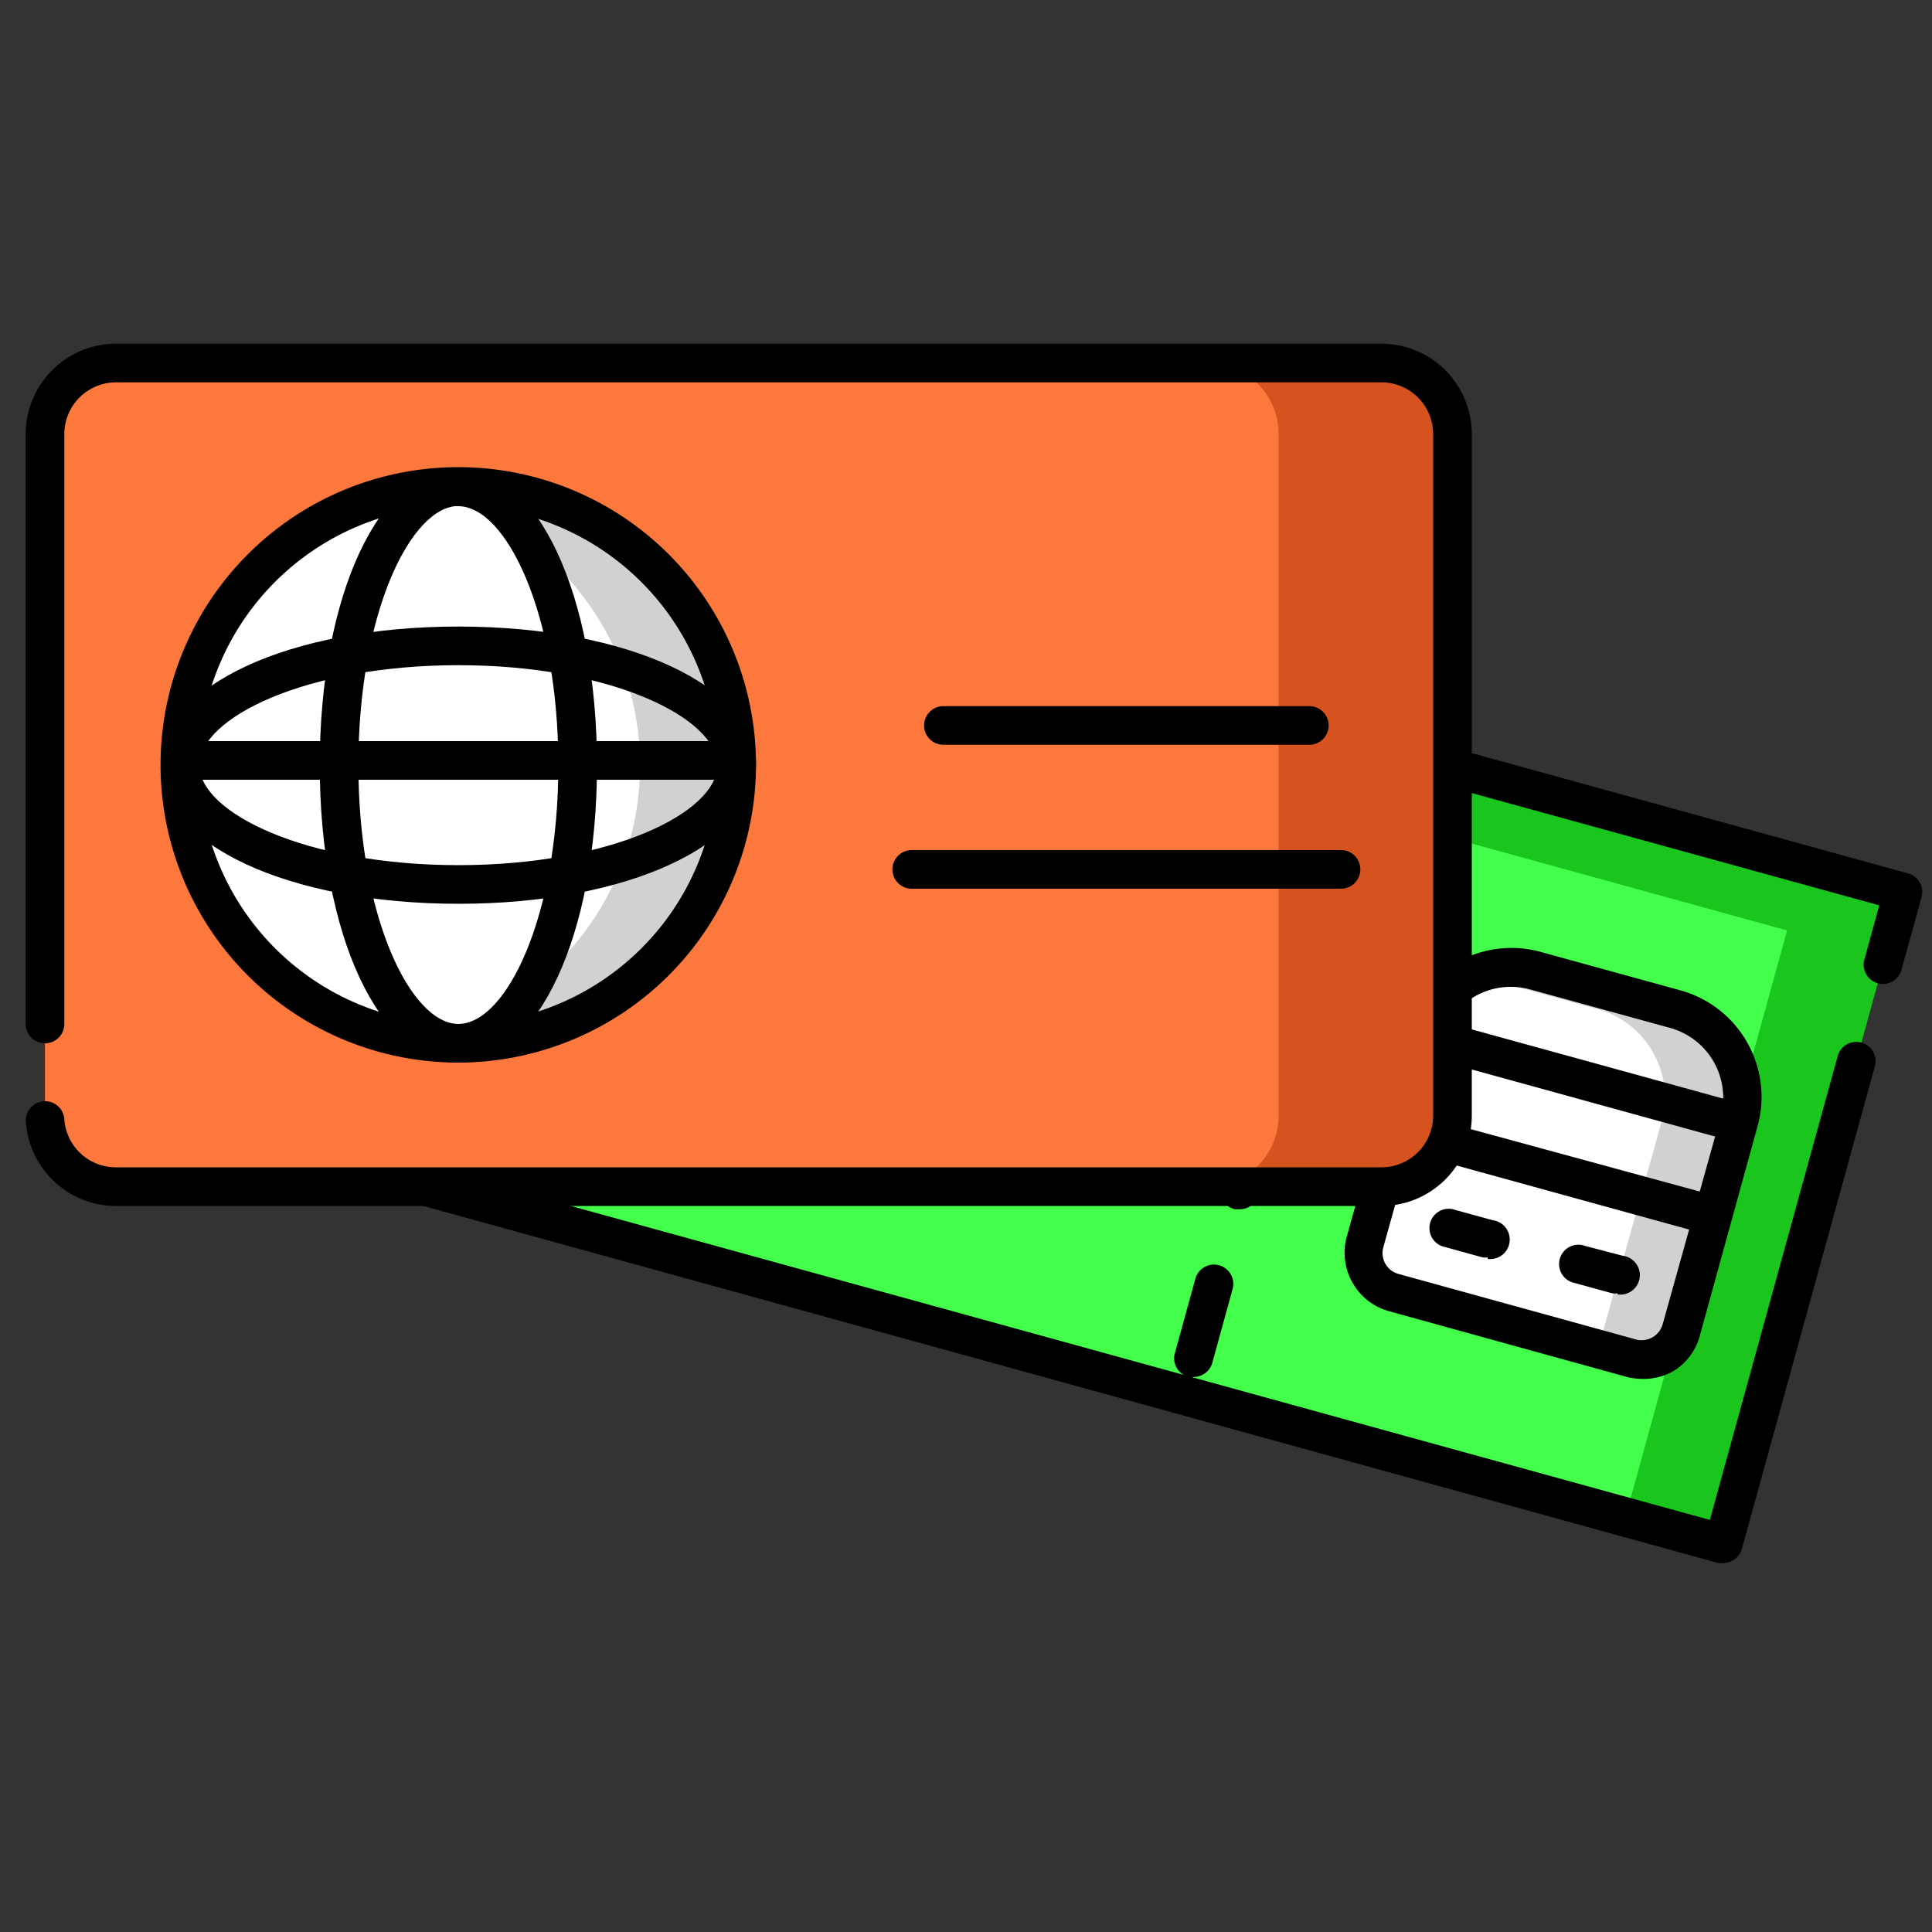
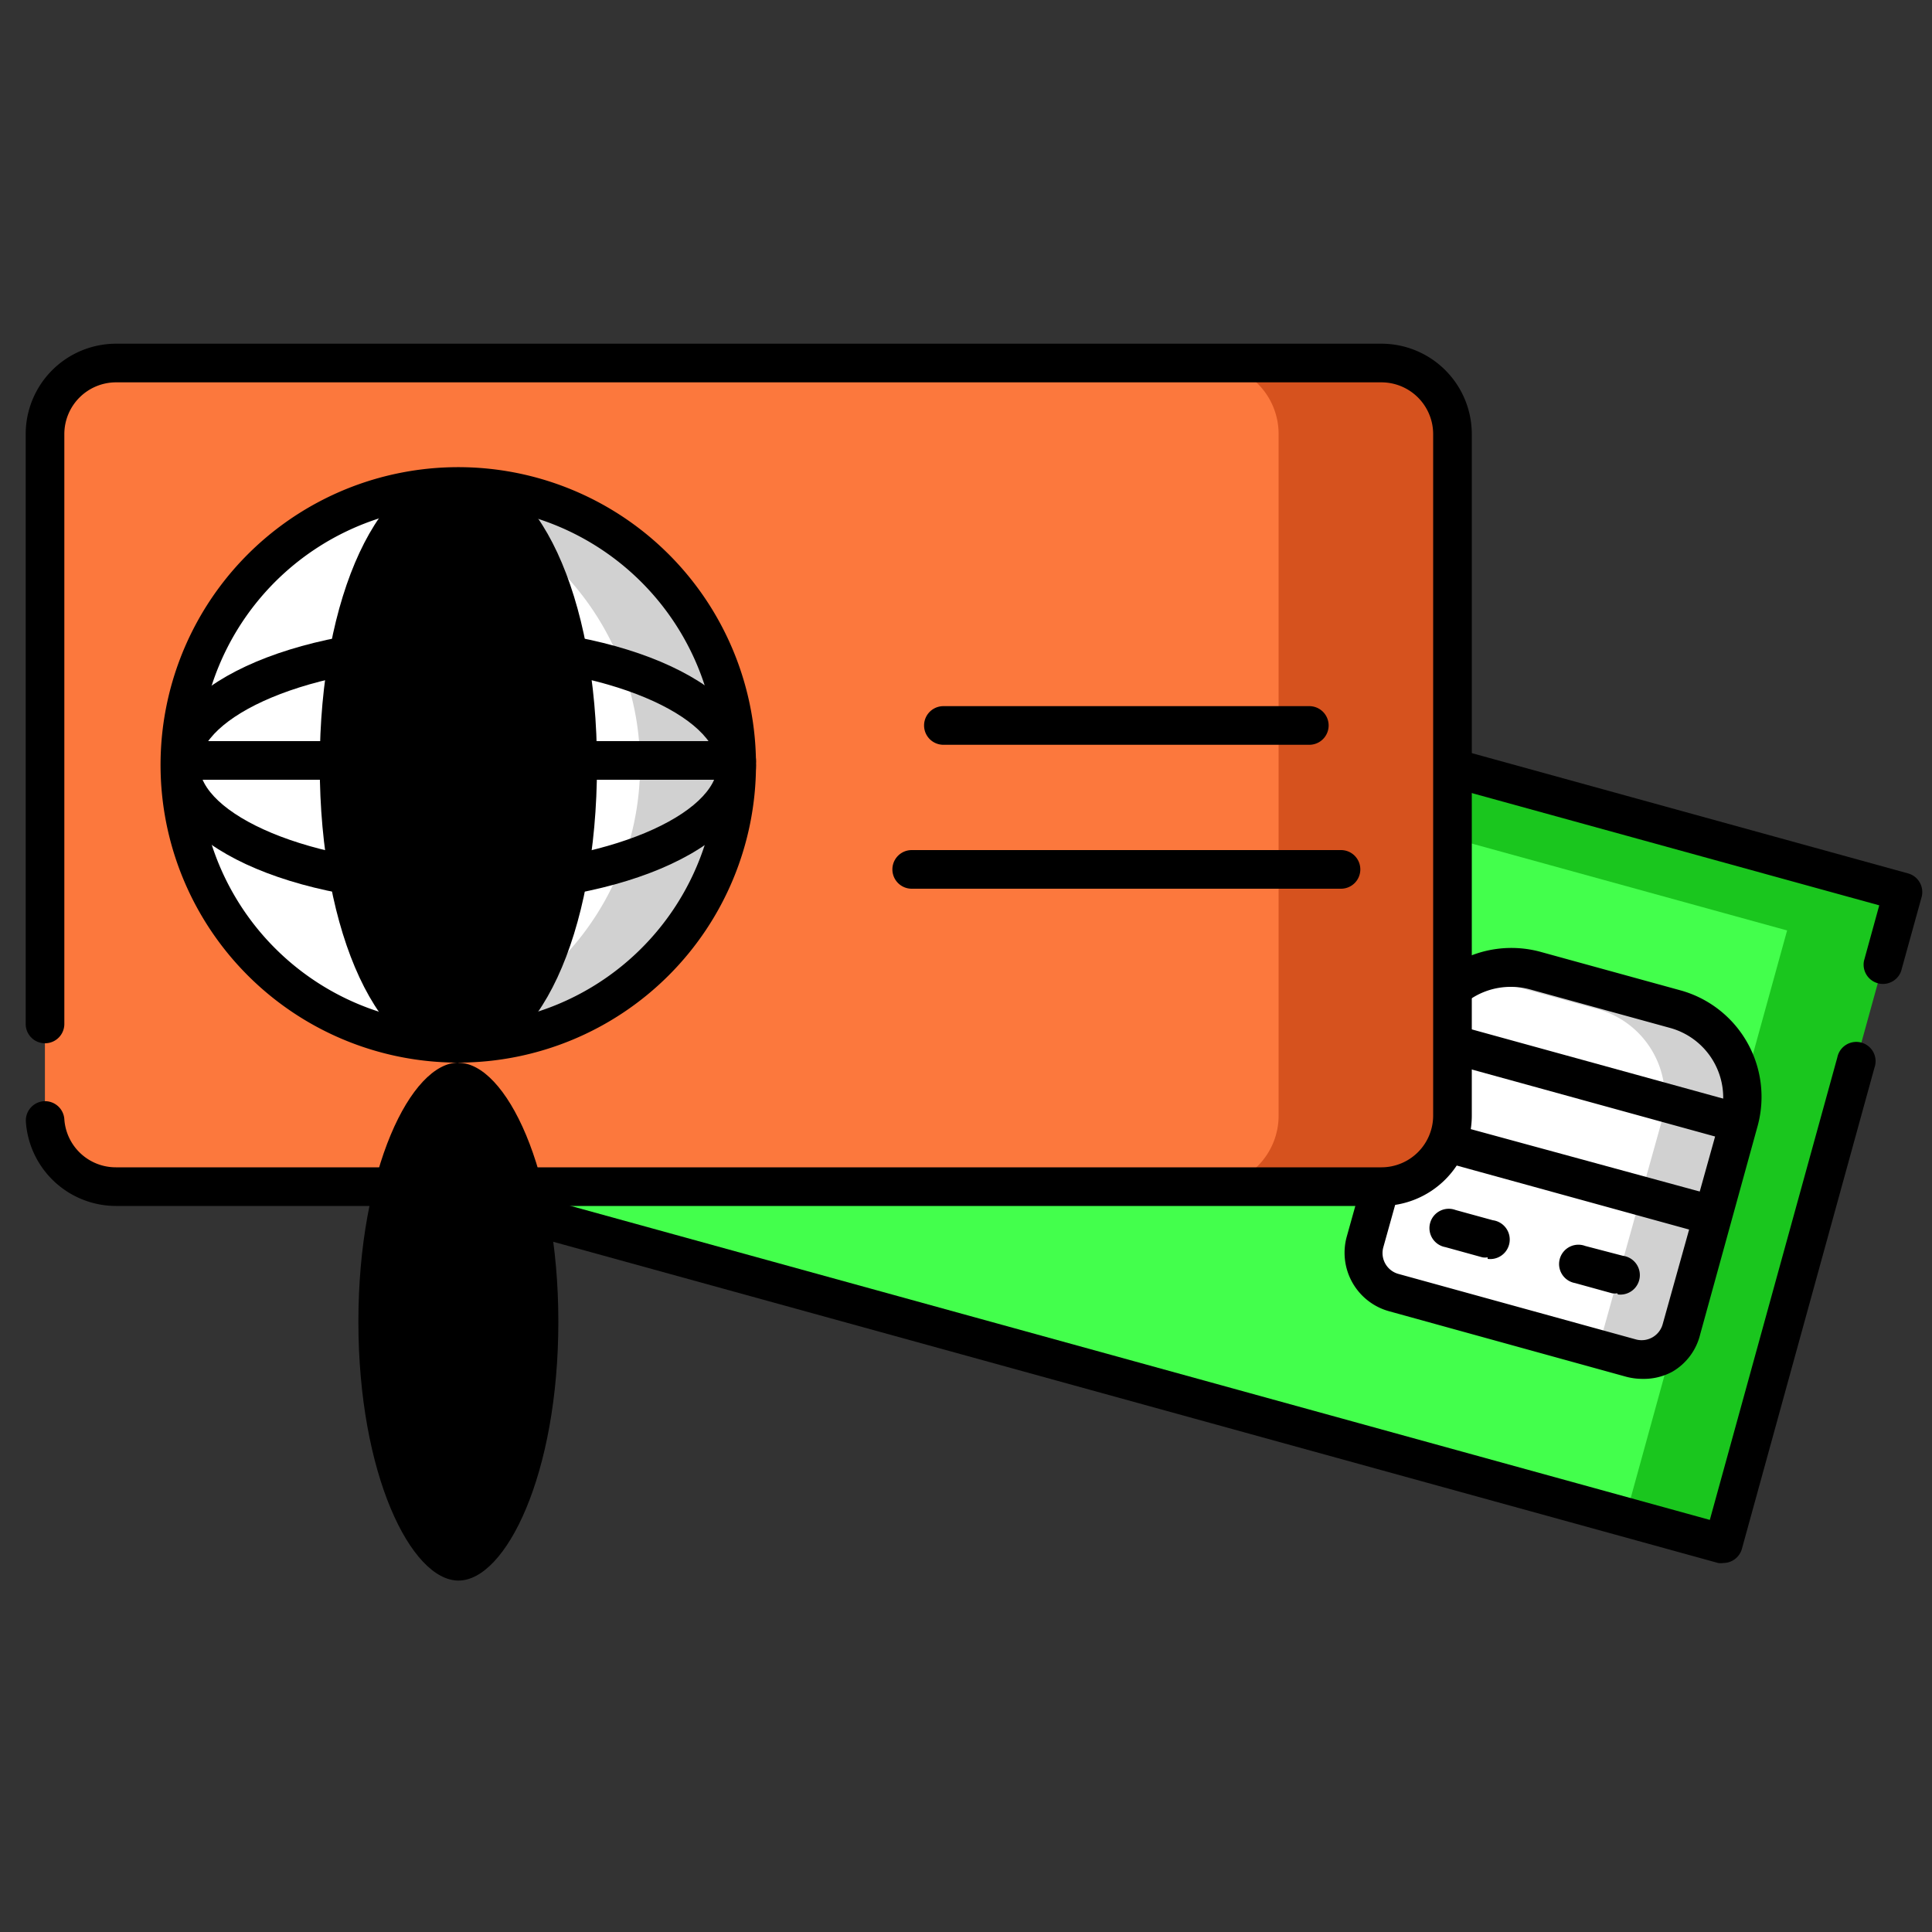
<svg xmlns="http://www.w3.org/2000/svg" id="Layer_1" viewBox="0 0 100 100" data-name="Layer 1">
  <rect x="0" y="0" width="100" height="100" fill="#333333" stroke="none" />
  <path d="m98.5 46.16-1.06 3.84-1.38 5-6.86 24.9-5.06-1.4-71.1-19.59 8.36-30.34.93-3.4z" fill="#1ac61e" />
  <path d="m92.5 48.16-1.06 3.84-1.38 5-5.92 21.5-71.1-19.59 8.36-30.34z" fill="#43ff4c" />
  <path d="m89.2 80.9a.84.84 0 0 1 -.27 0l-76.16-21a1 1 0 0 1 -.69-1.23l9.29-33.77a1 1 0 0 1 .47-.6 1 1 0 0 1 .76-.09l76.17 21a1 1 0 0 1 .69 1.23l-1.06 3.83a1 1 0 0 1 -1.92-.54l.79-2.87-74.27-20.46-8.73 31.81 74.23 20.46 6.6-23.94a1 1 0 1 1 1.92.54l-6.86 24.9a1 1 0 0 1 -.47.6 1 1 0 0 1 -.49.13z" />
-   <path d="m61.77 71.27a.75.75 0 0 1 -.26 0 1 1 0 0 1 -.7-1.23l1.06-3.85a1 1 0 0 1 1.23-.7 1 1 0 0 1 .7 1.23l-1.06 3.85a1 1 0 0 1 -.97.7zm2.39-8.68h-.26a1 1 0 0 1 -.7-1.23l1.06-3.86a1 1 0 1 1 1.93.53l-1.06 3.86a1 1 0 0 1 -.97.7zm2.39-8.67a1.27 1.27 0 0 1 -.26 0 1 1 0 0 1 -.7-1.23l1.06-3.86a1 1 0 1 1 1.93.53l-1.06 3.86a1 1 0 0 1 -.97.7zm2.39-8.68a.82.82 0 0 1 -.26 0 1 1 0 0 1 -.68-1.24l1-3.88a1 1 0 1 1 1.93.53l-1.02 3.85a1 1 0 0 1 -.97.74z" />
  <path d="m90 58.07-3 10.74a2.12 2.12 0 0 1 -2.62 1.48l-1.94-.53-10.28-2.85a2.13 2.13 0 0 1 -1.48-2.62l3-10.74a4.73 4.73 0 0 1 5.82-3.3l7.26 2a4.74 4.74 0 0 1 3.24 5.82z" fill="#d1d1d1" />
  <path d="m86 58.07-3 10.74a2.13 2.13 0 0 1 -.56 1l-10.28-2.9a2.13 2.13 0 0 1 -1.48-2.62l3-10.74a4.7 4.7 0 0 1 2.65-3.07l6.43 1.77a4.74 4.74 0 0 1 3.24 5.82z" fill="#fff" />
  <path d="m85 71.37a3.32 3.32 0 0 1 -.83-.11l-12.27-3.39a3.14 3.14 0 0 1 -2.19-3.87l3-10.74a5.73 5.73 0 0 1 7-4l7.27 2a5.72 5.72 0 0 1 4 7l-2.98 10.81a3.07 3.07 0 0 1 -1.44 1.93 3.12 3.12 0 0 1 -1.56.37zm-6.81-20.29a3.72 3.72 0 0 0 -3.59 2.74l-3 10.74a1.12 1.12 0 0 0 .79 1.38l12.29 3.39a1.13 1.13 0 0 0 1.38-.79l3-10.74a3.74 3.74 0 0 0 -2.6-4.59l-7.27-2a3.76 3.76 0 0 0 -1-.13z" />
  <path d="m89.06 58.83a.84.84 0 0 1 -.27 0l-15.25-4.2a1 1 0 0 1 .53-1.93l15.25 4.2a1 1 0 0 1 .7 1.23 1 1 0 0 1 -.96.7z" />
  <path d="m87.73 63.65a.84.84 0 0 1 -.27 0l-15.25-4.2a1 1 0 1 1 .53-1.93l15.26 4.16a1 1 0 0 1 -.26 2z" />
  <path d="m77 65.08a.84.84 0 0 1 -.27 0l-1.92-.53a1 1 0 1 1 .53-1.92l1.93.53a1 1 0 0 1 -.27 2z" />
  <path d="m83.71 66.94a.84.84 0 0 1 -.27 0l-1.92-.53a1 1 0 1 1 .53-1.92l1.95.51a1 1 0 0 1 -.26 2z" />
  <path d="m75.18 22.46v35.29a3.67 3.67 0 0 1 -3.67 3.67h-65.51a3.67 3.67 0 0 1 -3.67-3.42v-35.54a3.67 3.67 0 0 1 3.67-3.67h65.51a3.67 3.67 0 0 1 3.67 3.67z" fill="#d6521e" />
  <path d="m66.18 22.46v35.29a3.67 3.67 0 0 1 -3.67 3.67h-56.51a3.67 3.67 0 0 1 -3.67-3.42v-35.54a3.67 3.67 0 0 1 3.67-3.67h56.51a3.67 3.67 0 0 1 3.67 3.67z" fill="#fc783d" />
  <path d="m71.51 62.42h-65.51a4.68 4.68 0 0 1 -4.66-4.35 1 1 0 0 1 .92-1.07 1 1 0 0 1 1.07.93 2.67 2.67 0 0 0 2.67 2.49h65.51a2.68 2.68 0 0 0 2.67-2.67v-35.29a2.68 2.68 0 0 0 -2.67-2.67h-65.51a2.68 2.68 0 0 0 -2.67 2.67v30.54a1 1 0 0 1 -2 0v-30.54a4.68 4.68 0 0 1 4.67-4.67h65.51a4.68 4.68 0 0 1 4.67 4.67v35.29a4.68 4.68 0 0 1 -4.67 4.67z" />
  <path d="m38.13 39.61a14.4 14.4 0 0 1 -14.4 14.39 13.76 13.76 0 0 1 -2.5-.22 14.4 14.4 0 0 1 0-28.37 13.76 13.76 0 0 1 2.5-.22 14.41 14.41 0 0 1 14.4 14.42z" fill="#d1d1d1" />
  <path d="m33.13 39.61a14.4 14.4 0 0 1 -11.9 14.18 14.4 14.4 0 0 1 0-28.37 14.4 14.4 0 0 1 11.9 14.19z" fill="#fff" />
  <path d="m23.73 55a15.41 15.41 0 1 1 15.4-15.4 15.42 15.42 0 0 1 -15.4 15.4zm0-28.81a13.41 13.41 0 1 0 13.4 13.41 13.42 13.42 0 0 0 -13.4-13.4z" />
  <path d="m23.73 46.78c-8.79 0-15.41-3.08-15.41-7.17s6.62-7.18 15.41-7.18 15.4 3.09 15.4 7.18-6.62 7.17-15.4 7.17zm0-12.35c-7.9 0-13.41 2.73-13.41 5.18s5.51 5.17 13.41 5.17 13.4-2.73 13.4-5.17-5.5-5.18-13.4-5.18z" />
-   <path d="m23.73 55c-4.09 0-7.18-6.62-7.18-15.4s3.09-15.4 7.18-15.4 7.17 6.62 7.17 15.41-3.08 15.39-7.17 15.39zm0-28.81c-2.45 0-5.18 5.51-5.18 13.41s2.73 13.4 5.18 13.4 5.17-5.5 5.17-13.4-2.73-13.4-5.17-13.4z" />
+   <path d="m23.73 55c-4.09 0-7.18-6.62-7.18-15.4s3.09-15.4 7.18-15.4 7.17 6.62 7.17 15.41-3.08 15.39-7.17 15.39zc-2.45 0-5.18 5.51-5.18 13.41s2.73 13.4 5.18 13.4 5.17-5.5 5.17-13.4-2.73-13.4-5.17-13.4z" />
  <path d="m38.13 40.36h-28.8a1 1 0 1 1 0-2h28.8a1 1 0 1 1 0 2z" />
  <path d="m67.77 38.55h-18.94a1 1 0 0 1 0-2h18.94a1 1 0 0 1 0 2z" />
  <path d="m69.41 46h-22.22a1 1 0 0 1 0-2h22.22a1 1 0 0 1 0 2z" />
</svg>